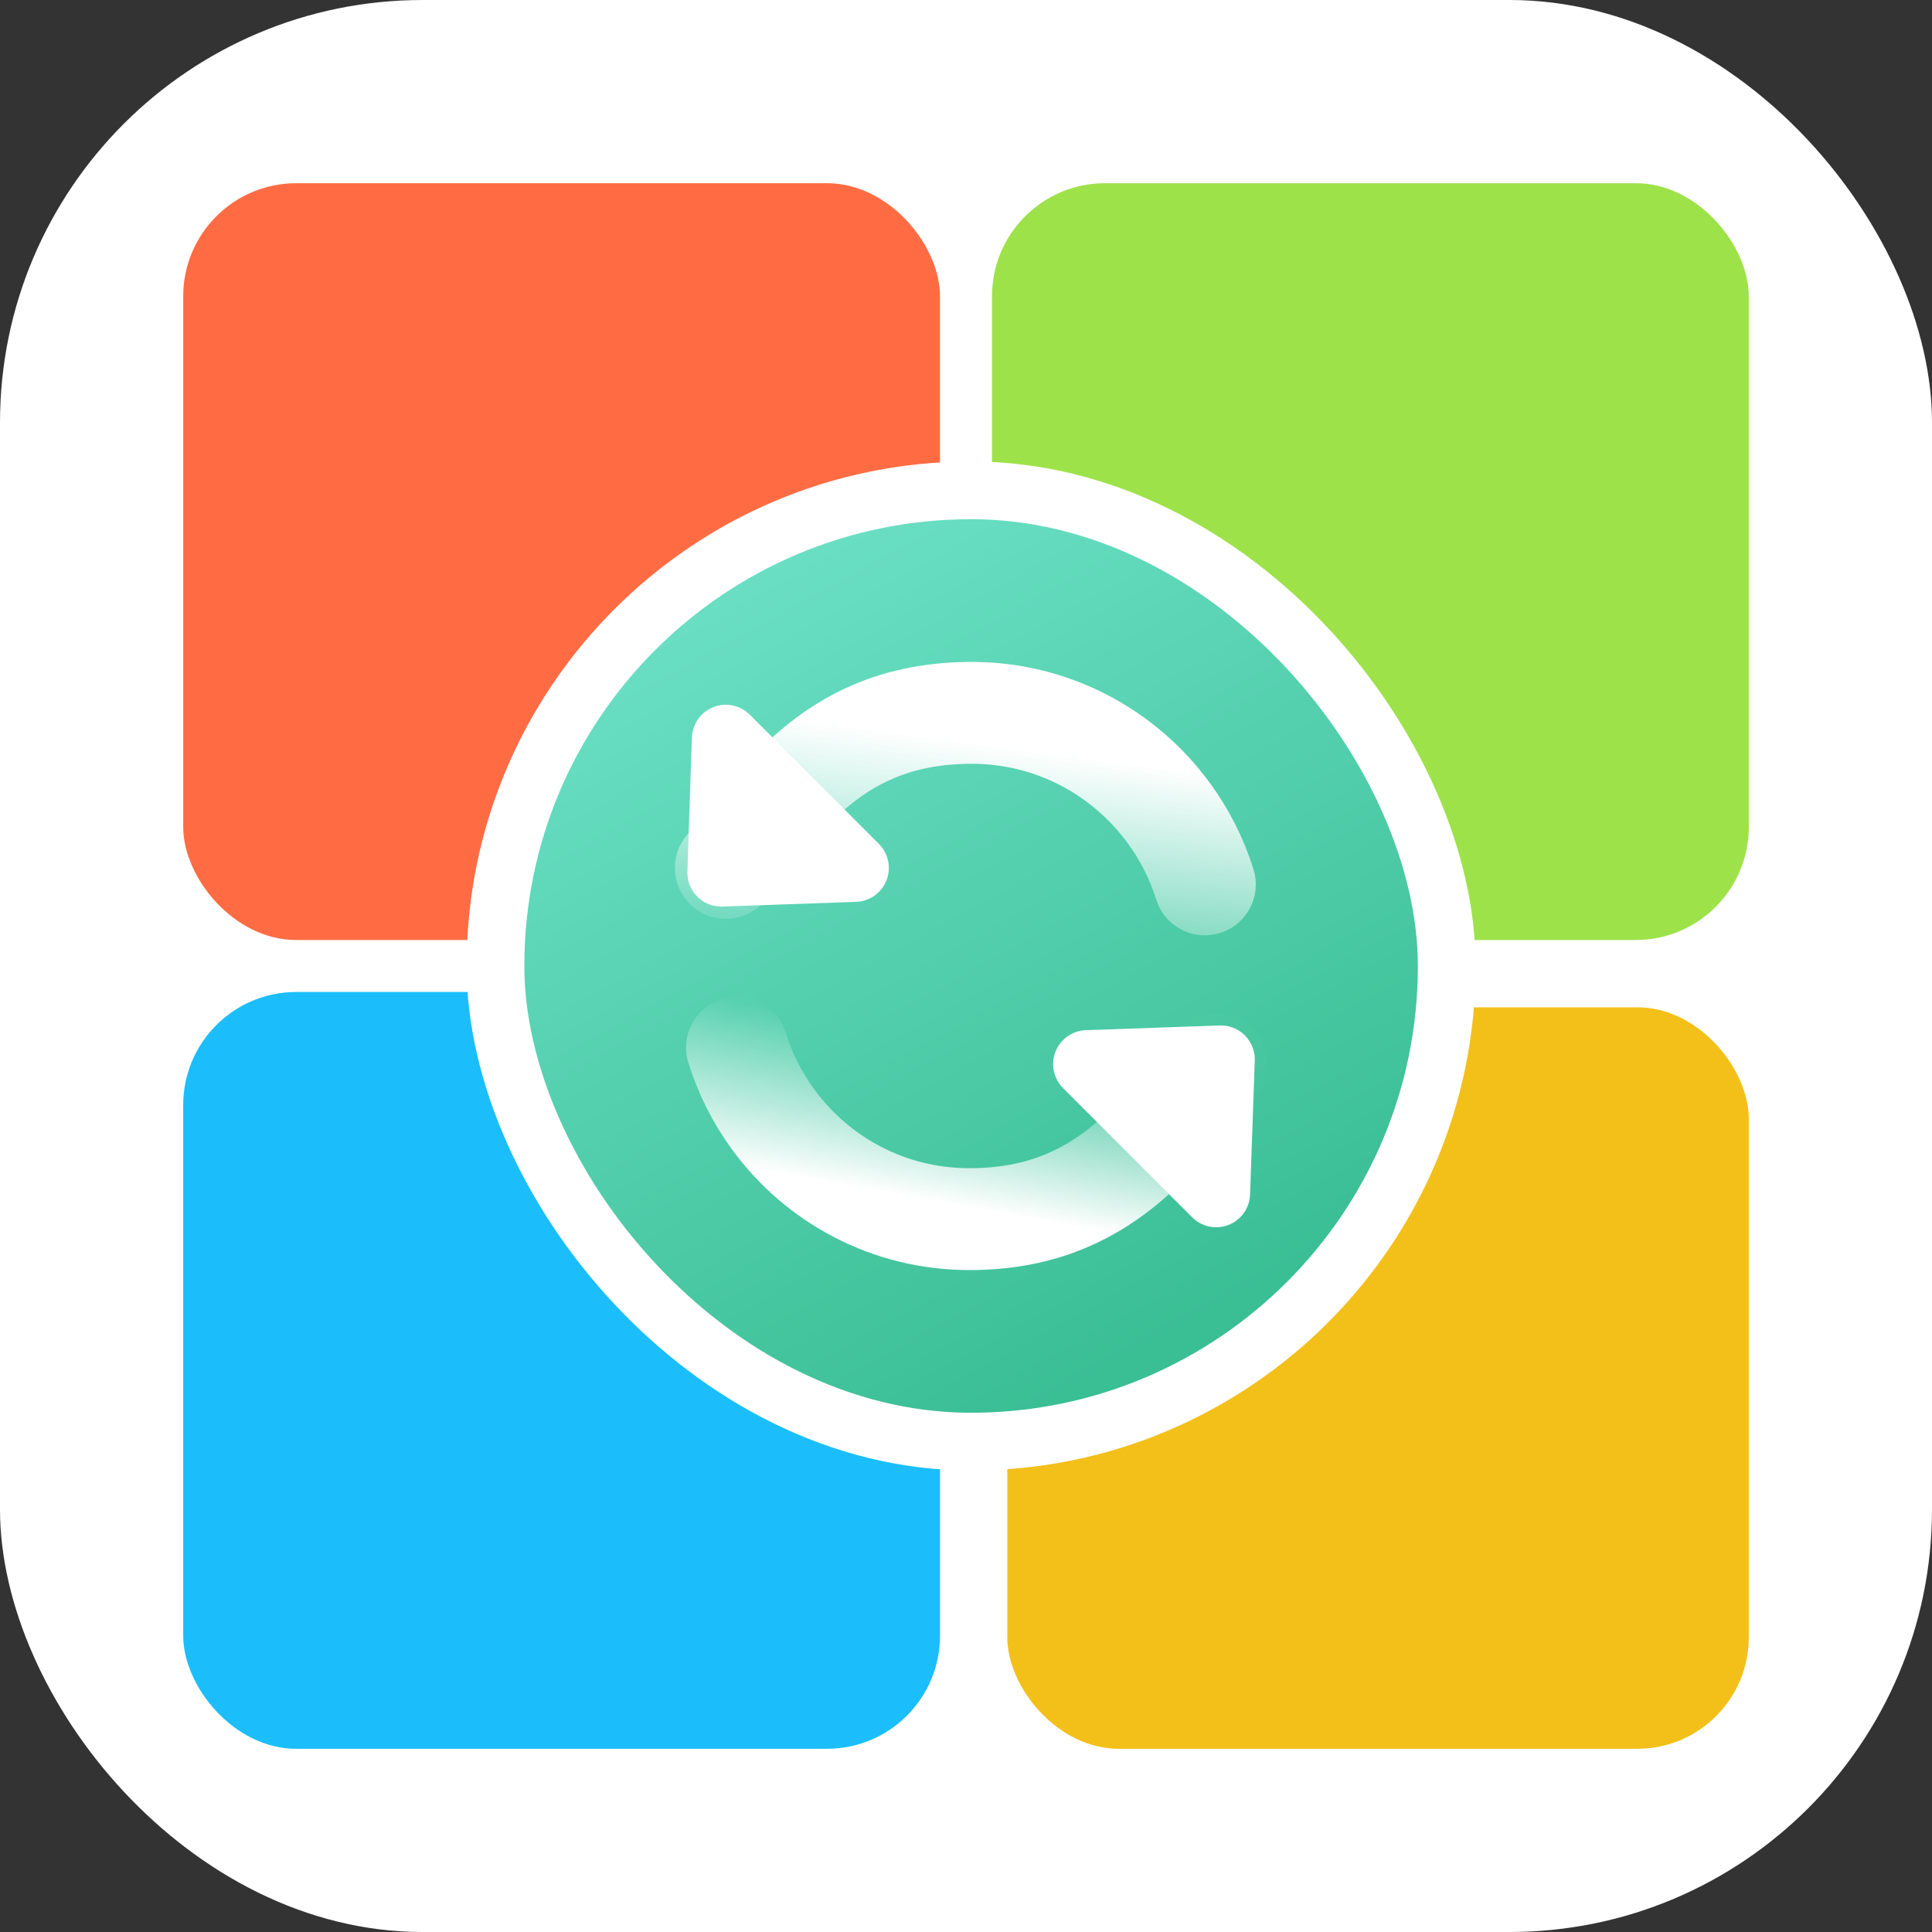
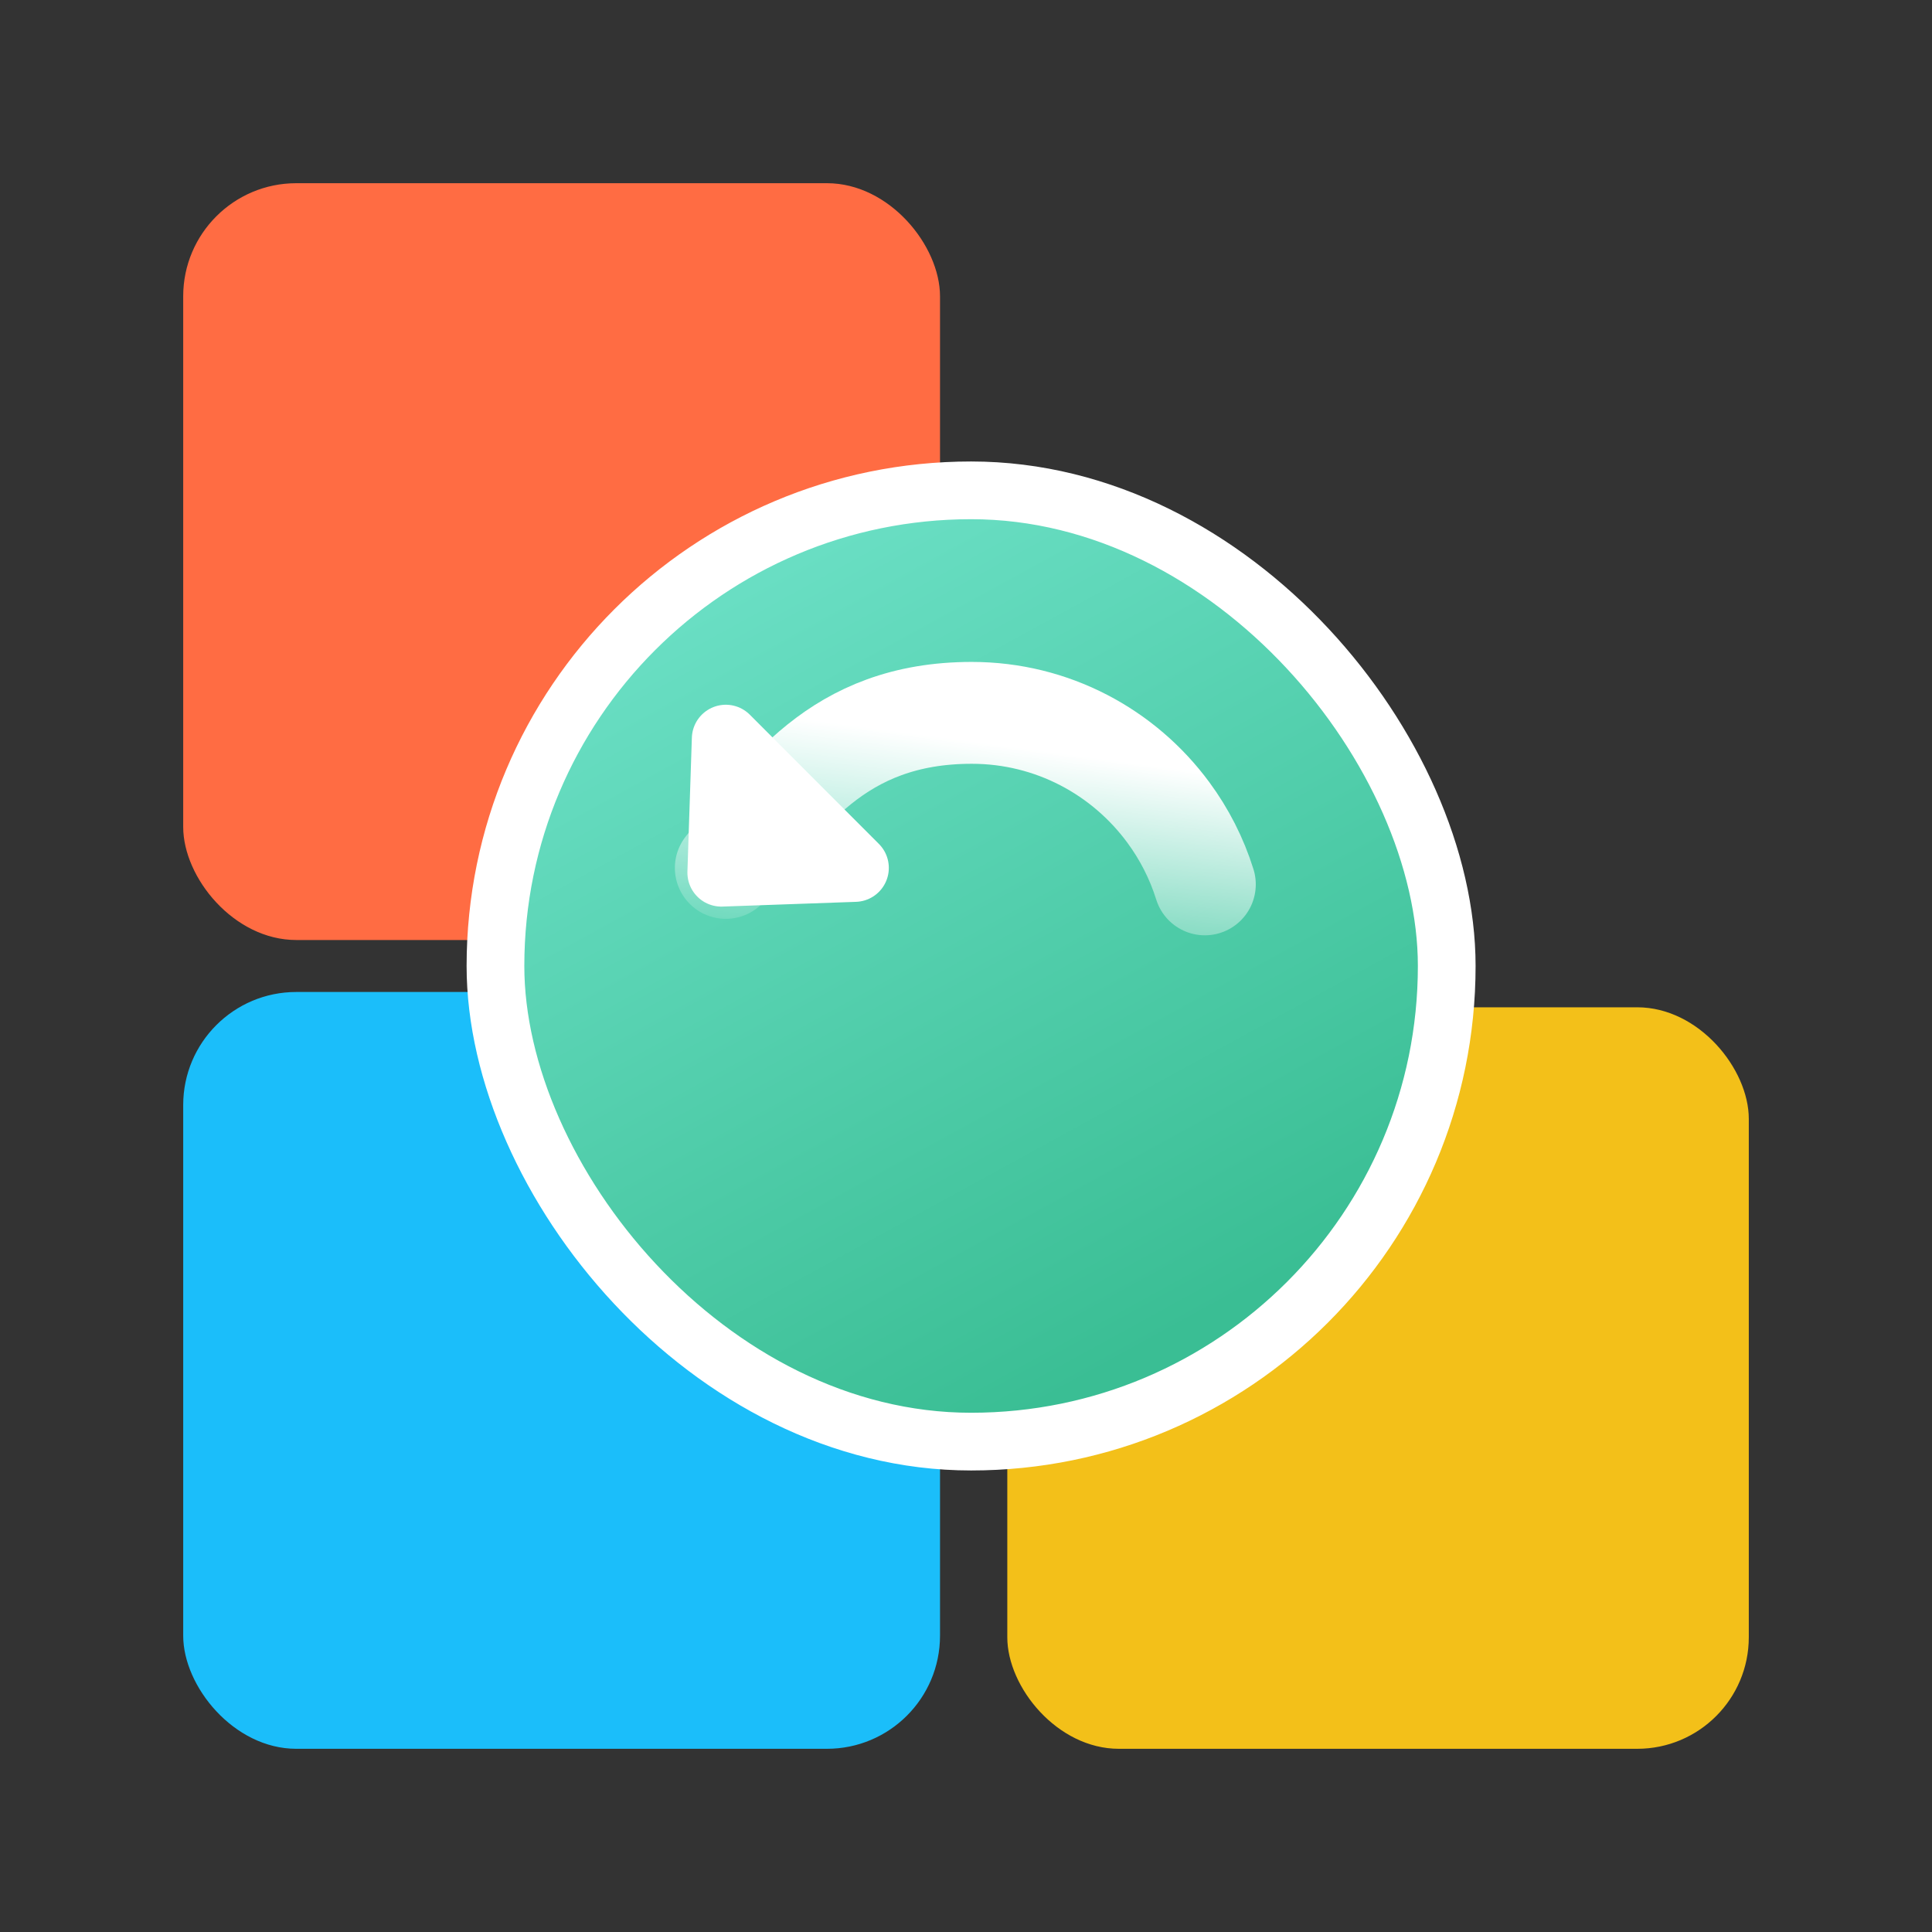
<svg xmlns="http://www.w3.org/2000/svg" width="40" height="40" viewBox="0 0 40 40" fill="none">
  <rect x="0" y="0" width="40" height="40" fill="#333333" stroke="none" />
-   <rect width="40" height="40" rx="8.75" fill="white" />
  <rect x="3.793" y="3.793" width="15.669" height="15.669" rx="2.341" fill="#FF6C43" />
-   <rect x="20.538" y="3.793" width="15.669" height="15.669" rx="2.341" fill="#9EE24A" />
  <rect x="3.793" y="20.538" width="15.669" height="15.669" rx="2.341" fill="#1BBEFA" />
  <rect x="20.855" y="20.855" width="15.352" height="15.352" rx="2.31" fill="#F3C019" />
  <rect x="10.258" y="10.152" width="19.695" height="19.695" rx="9.848" fill="url(#paint0_linear_84_23470)" stroke="white" stroke-width="1.195" />
  <path d="M15.027 17.969C16.205 16.522 17.32 14.759 20.119 14.759C21.79 14.759 23.269 15.571 24.19 16.822C24.518 17.267 24.776 17.769 24.945 18.31" stroke="url(#paint1_linear_84_23470)" stroke-width="2.109" stroke-linecap="round" />
  <path fill-rule="evenodd" clip-rule="evenodd" d="M15.027 15.294L14.935 18.067L17.699 17.969L16.363 16.632L15.027 15.294Z" fill="white" stroke="white" stroke-width="1.406" stroke-linecap="round" stroke-linejoin="round" />
-   <path d="M25.179 22.031C24.013 23.429 22.874 25.241 20.071 25.241C18.397 25.241 16.923 24.429 16.008 23.177C15.682 22.732 15.427 22.23 15.259 21.689" stroke="url(#paint2_linear_84_23470)" stroke-width="2.109" stroke-linecap="round" />
-   <path fill-rule="evenodd" clip-rule="evenodd" d="M25.179 24.706L25.276 21.934L22.507 22.031L23.843 23.368L25.179 24.706Z" fill="white" stroke="white" stroke-width="1.406" stroke-linecap="round" stroke-linejoin="round" />
  <defs>
    <linearGradient id="paint0_linear_84_23470" x1="5.379" y1="16.392" x2="14.504" y2="33.019" gradientUnits="userSpaceOnUse">
      <stop stop-color="#6CE0C6" />
      <stop offset="1" stop-color="#3ABE94" />
    </linearGradient>
    <linearGradient id="paint1_linear_84_23470" x1="21.221" y1="20.552" x2="21.887" y2="15.585" gradientUnits="userSpaceOnUse">
      <stop stop-color="white" stop-opacity="0.01" />
      <stop offset="1" stop-color="white" />
    </linearGradient>
    <linearGradient id="paint2_linear_84_23470" x1="21.361" y1="21.822" x2="20.767" y2="25.136" gradientUnits="userSpaceOnUse">
      <stop stop-color="white" stop-opacity="0.01" />
      <stop offset="1" stop-color="white" />
    </linearGradient>
  </defs>
</svg>